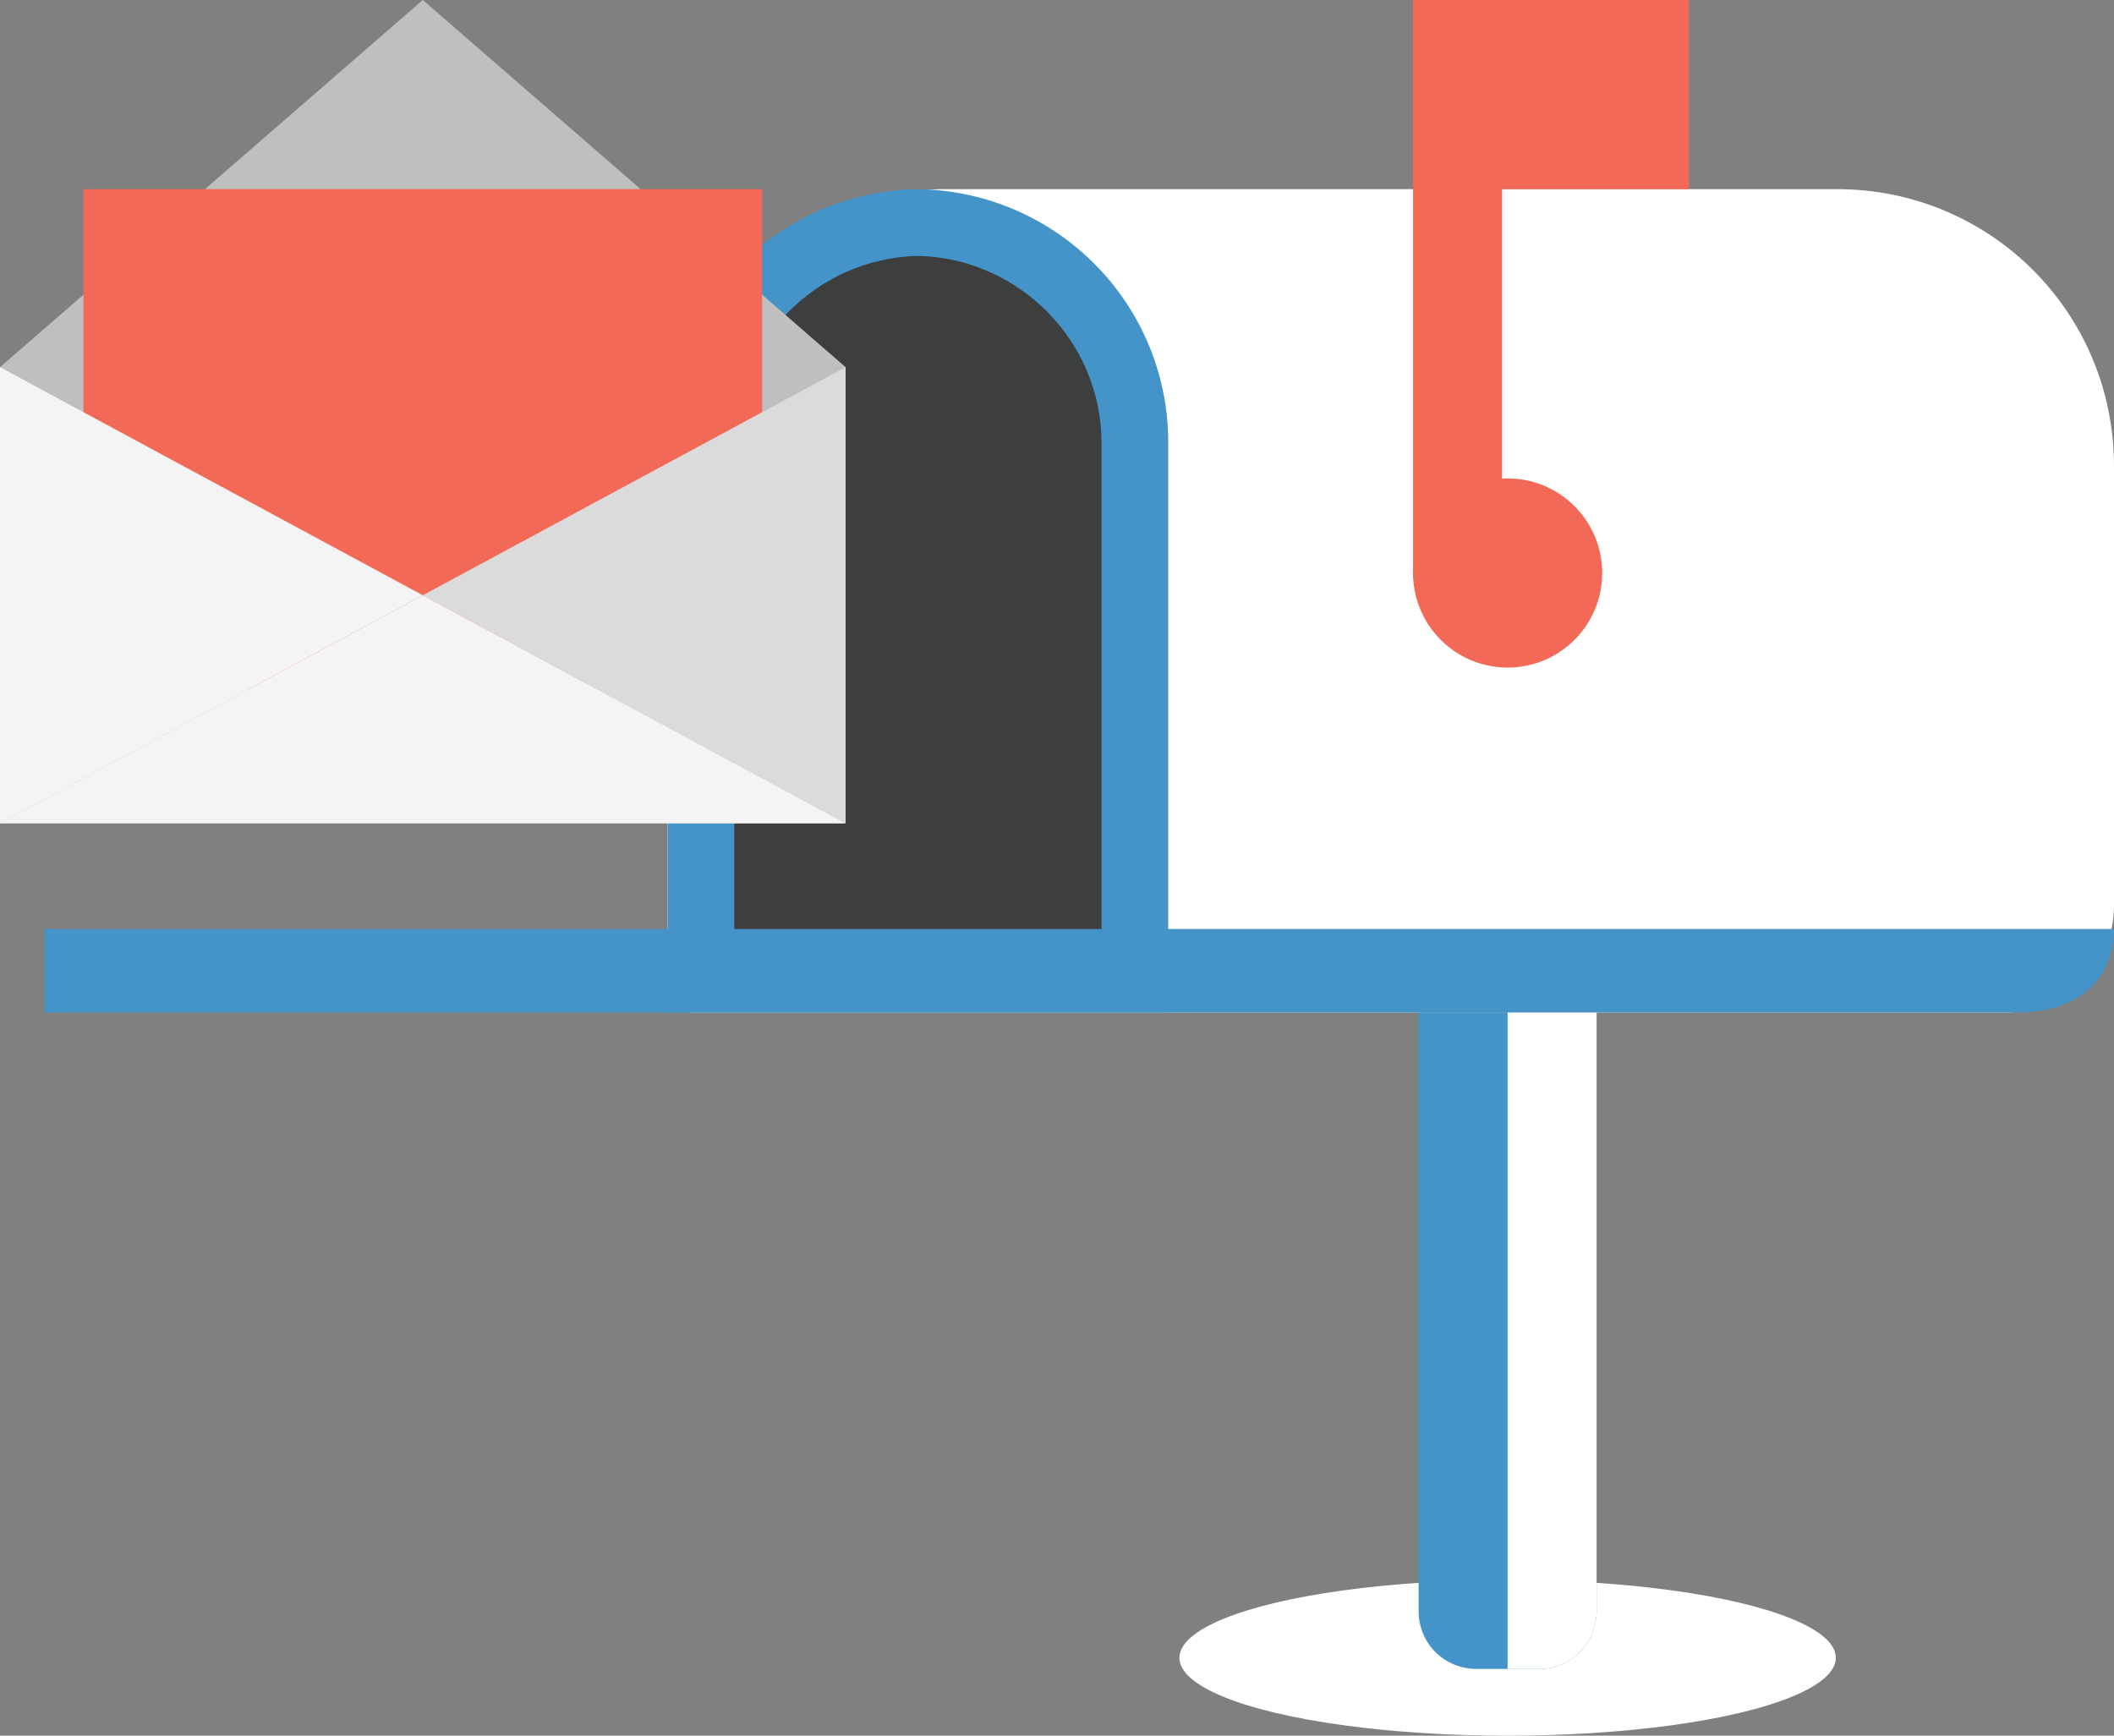
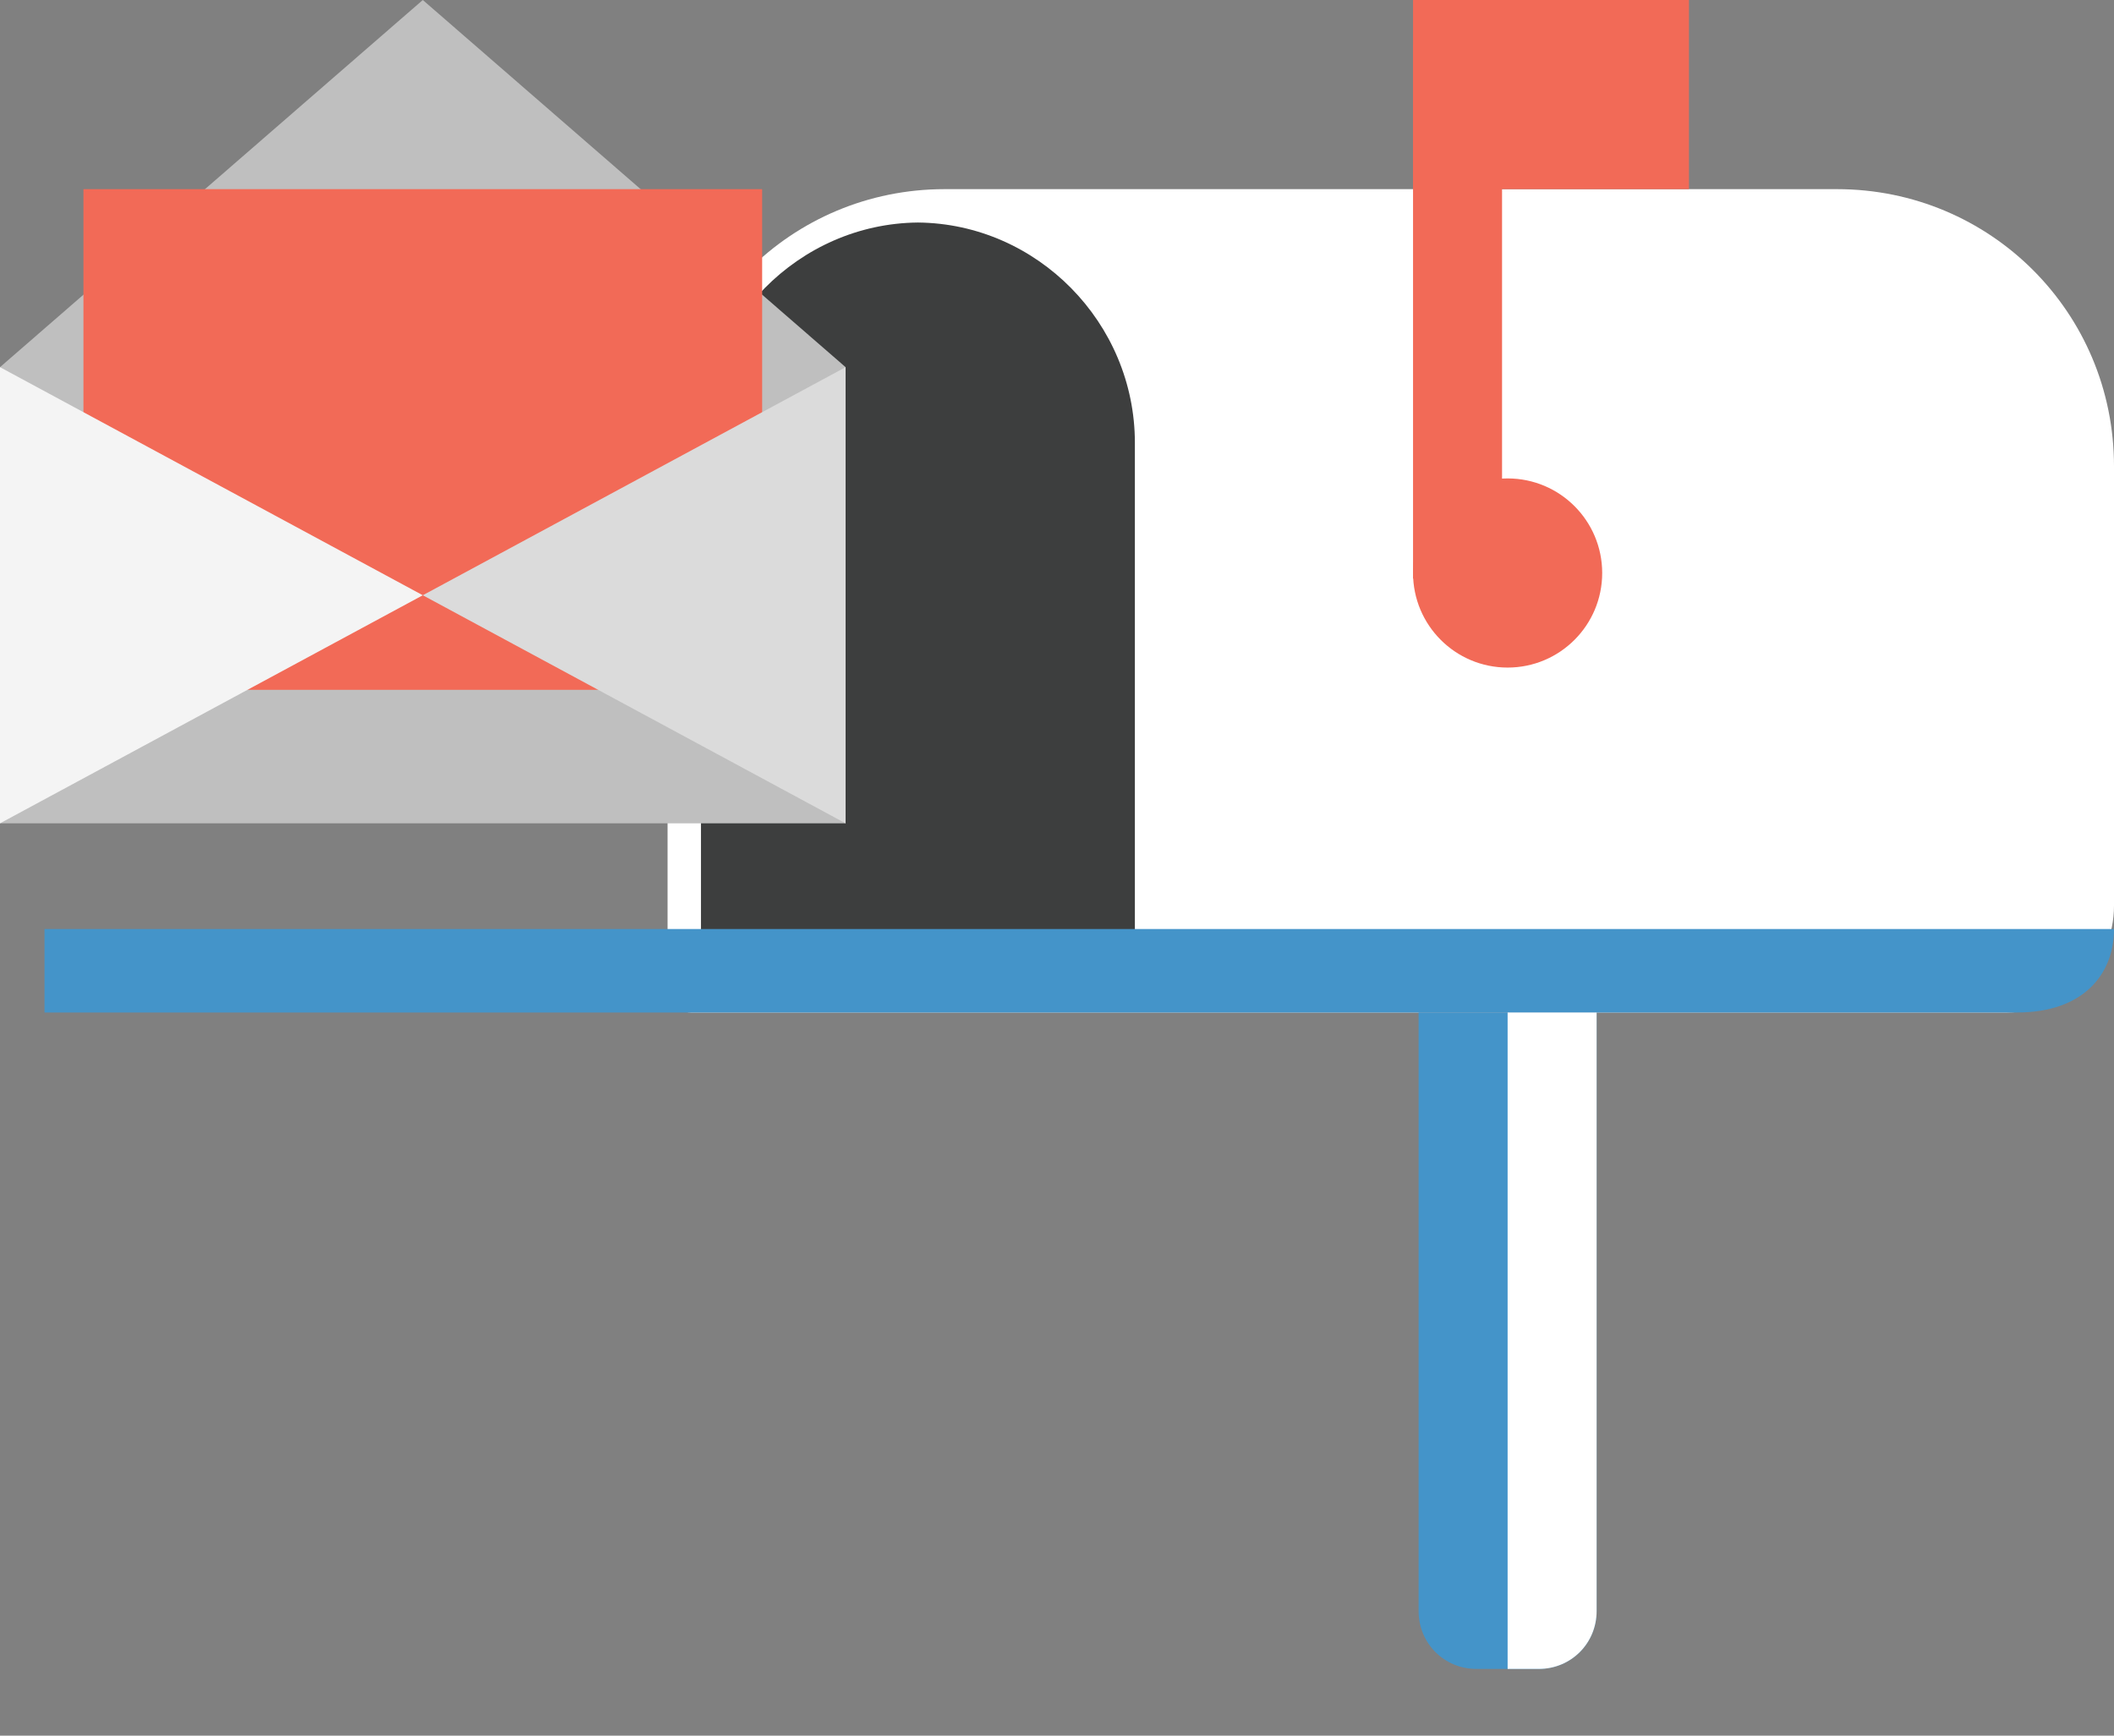
<svg xmlns="http://www.w3.org/2000/svg" version="1.1" id="Layer_1" x="0px" y="0px" viewBox="0 0 190 156" style="enable-background:new 0 0 190 156;" xml:space="preserve">
  <rect x="0" y="0" width="190" height="156" fill="#808080" stroke="none" />
  <style type="text/css">
	.st0{fill:#FFFFFF;}
	.st1{fill:#3D3E3E;}
	.st2{fill:#4494C9;}
	.st3{fill:#F26A57;}
	.st4{fill:#BFBFBF;}
	.st5{fill:#DBDBDB;}
	.st6{fill:#F4F4F4;}
</style>
  <g>
-     <ellipse class="st0" cx="135.5" cy="149" rx="29.5" ry="7" />
    <path class="st0" d="M84.9,17h80.2c13.8,0,24.9,11.1,24.9,24.9v39.5c0,5.3-4.3,9.6-9.6,9.6H62.1c-1.2,0-2.1-0.9-2.1-2.1v-47   C60,28.1,71.1,17,84.9,17z" />
    <g>
      <path class="st1" d="M63,88V39.8C63,29,71.8,20.1,82.5,20c10.7,0.1,19.5,9,19.5,19.8V88H63z" />
-       <path class="st2" d="M82.5,23C91.6,23.2,99,30.7,99,39.8V85H66V39.8C66,30.7,73.4,23.2,82.5,23 M82.8,17h-0.6c0.1,0,0.2,0,0.3,0    C82.6,17,82.7,17,82.8,17L82.8,17z M82.5,17C70,17.2,60,27.3,60,39.8V91h45V39.8C105,27.3,95,17.2,82.5,17L82.5,17z" />
    </g>
    <g>
      <circle class="st3" cx="135.5" cy="51.5" r="8.5" />
      <rect x="127" y="4" class="st3" width="8" height="48" />
      <rect x="127" class="st3" width="24.8" height="17" />
    </g>
    <g>
      <path class="st2" d="M190,83.5c0,4.1-2.8,7.5-8.7,7.5H4v-7.5H190z" />
    </g>
    <polygon class="st4" points="0,74 76,74 76,33 38,0 0,33  " />
    <rect x="7.5" y="17" class="st3" width="61" height="45" />
    <g>
      <polygon class="st5" points="38,53.5 76,74 76,33   " />
      <polygon class="st6" points="0,33 0,74 38,53.5   " />
-       <polygon class="st6" points="0,74 76,74 38,53.5   " />
    </g>
    <g>
      <path class="st2" d="M138.3,150h-5.6c-2.9,0-5.2-2.3-5.2-5.2V91h16v53.8C143.5,147.7,141.2,150,138.3,150z" />
    </g>
    <path class="st0" d="M138.3,150h-2.8V91h8v53.8C143.5,147.7,141.2,150,138.3,150z" />
  </g>
</svg>